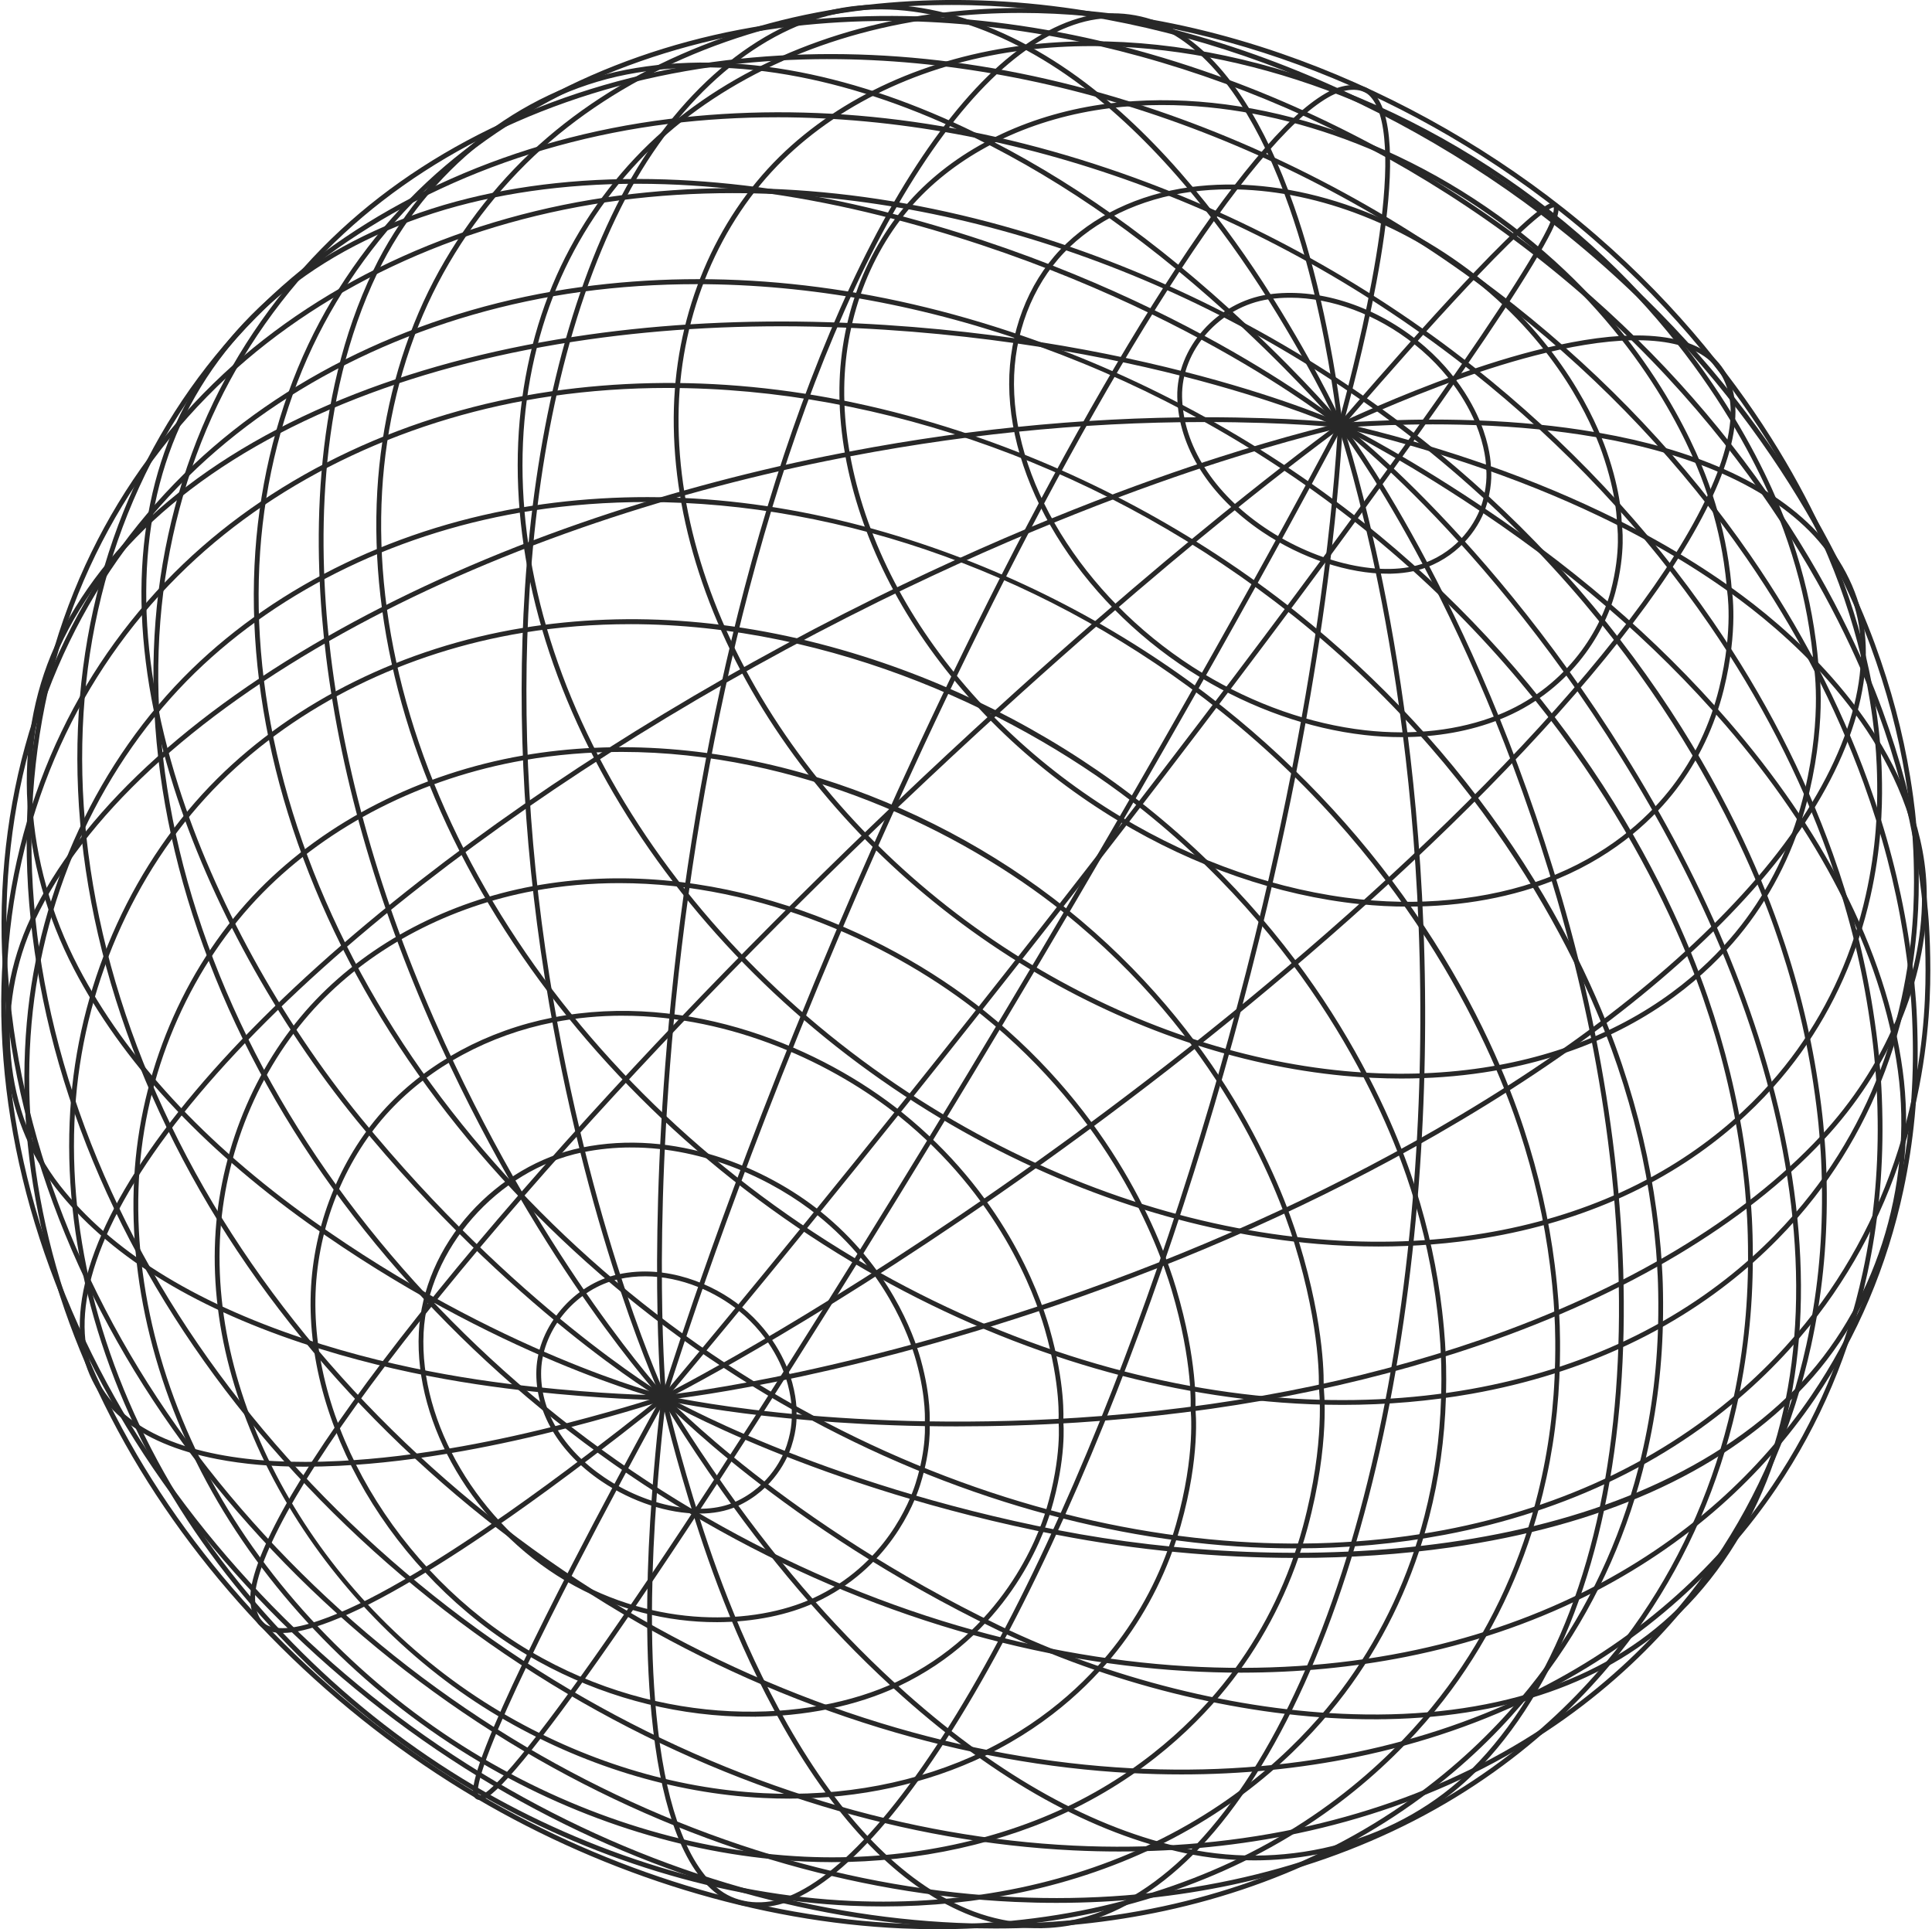
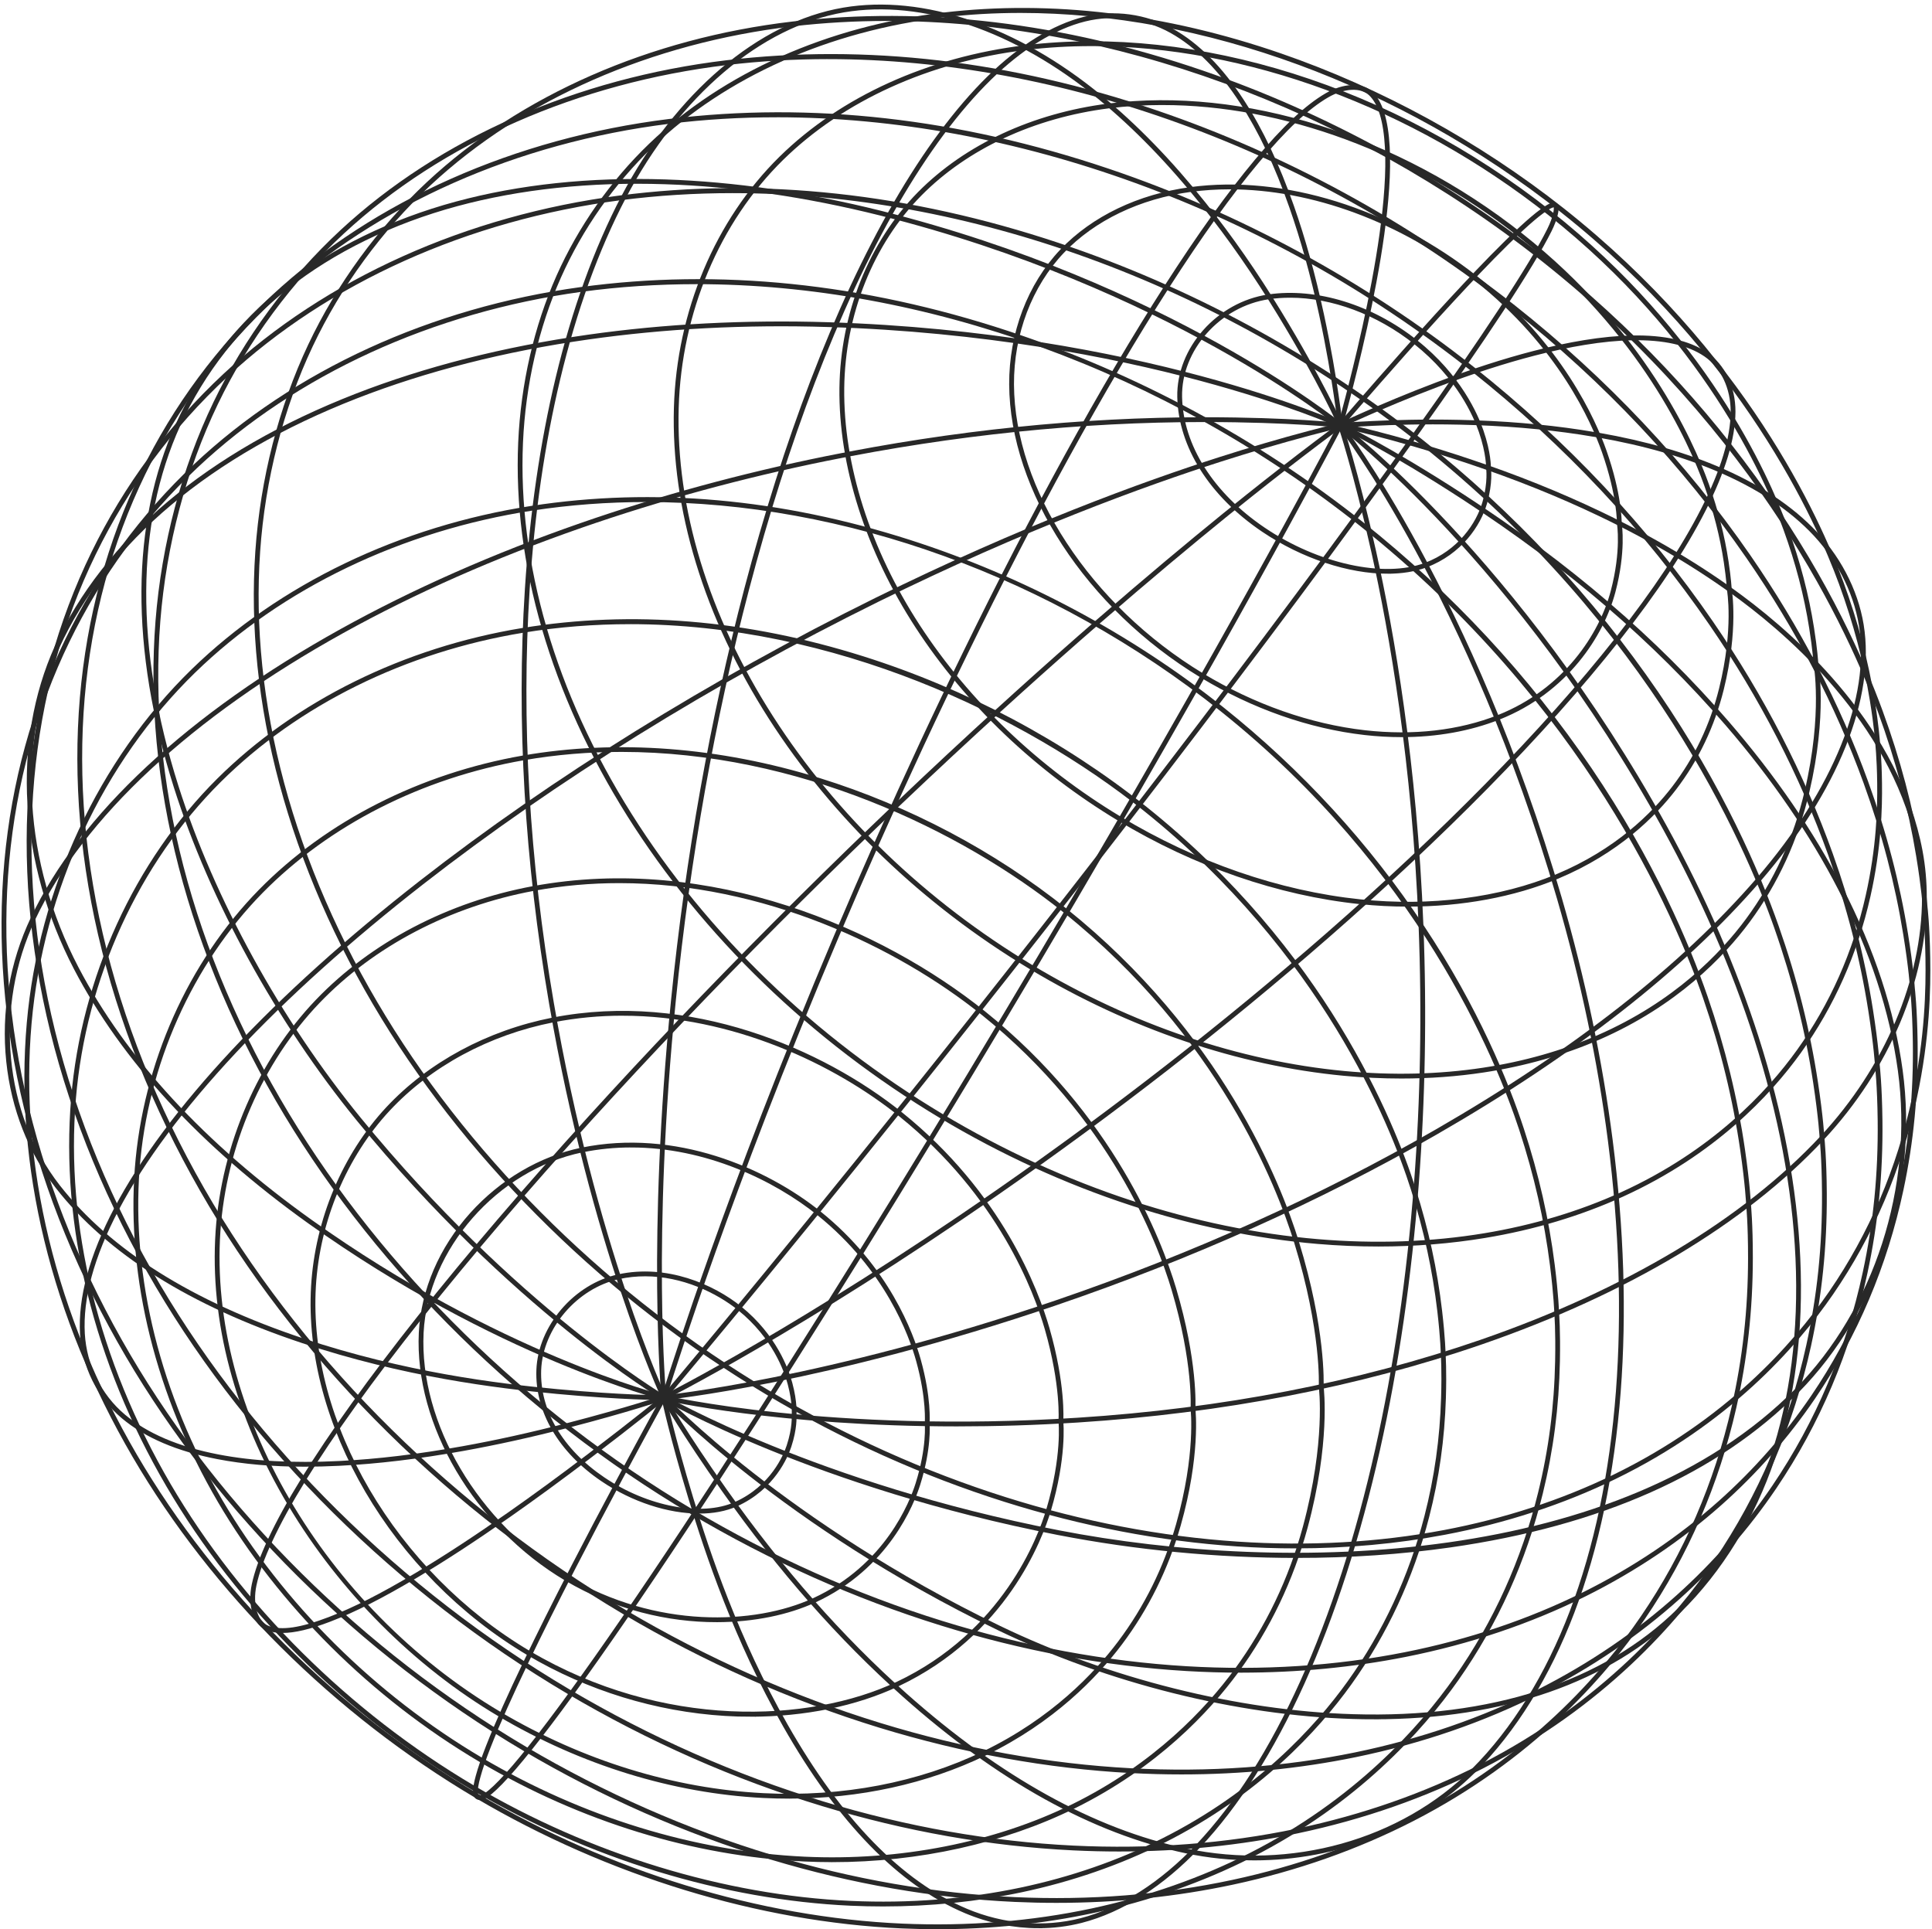
<svg xmlns="http://www.w3.org/2000/svg" width="667" height="666" viewBox="0 0 667 666" fill="none">
  <path d="M330.56 491.921C268.706 491.921 229.575 482.939 229.107 482.828L229.257 482.189C229.825 482.321 286.753 495.388 371.983 489.936C421.999 486.719 468.895 477.651 511.364 462.978C561.409 445.669 602.014 421.36 628.789 392.677C651.305 368.525 664.054 338.028 664.05 309.898C664.05 304.497 663.579 299.181 662.615 294.011C654.768 252.122 620.646 221.329 601.007 206.702C586.824 196.145 570.462 186.409 552.376 177.762C538.046 170.914 523.174 164.945 506.912 159.518C479.794 150.471 462.869 147.172 462.701 147.14L462.822 146.494C462.99 146.526 479.955 149.829 507.119 158.893C523.409 164.327 538.303 170.307 552.655 177.166C570.78 185.831 587.177 195.591 601.396 206.173C621.114 220.858 655.372 251.779 663.258 293.89C664.225 299.088 664.7 304.44 664.7 309.873C664.707 338.174 651.894 368.846 629.264 393.123C602.418 421.885 561.719 446.251 511.575 463.595C469.049 478.287 422.096 487.369 372.019 490.586C357.314 491.528 343.434 491.918 330.553 491.918L330.56 491.921Z" fill="black" stroke="#282828" />
  <path d="M479.028 197.565C465.74 197.565 449.693 192.388 436.016 183.148C417.93 170.931 407.335 154.133 406.942 137.068C406.596 120.355 420.511 104.689 437.965 102.14C454.437 99.745 473.498 105.625 488.938 117.853C503.982 129.784 509.837 143.423 511.654 148.731C514.271 156.382 514.221 161.059 514.207 161.534C514.278 162.002 514.906 166.554 512.925 173.576C510.776 181.174 504.239 190.895 492.333 195.394C488.445 196.858 483.922 197.561 479.024 197.561L479.028 197.565ZM445.387 102.276C442.903 102.276 440.454 102.447 438.062 102.794C420.926 105.296 407.26 120.666 407.599 137.057C407.984 153.908 418.477 170.51 436.384 182.605C454.937 195.14 477.853 200.149 492.105 194.783C503.782 190.371 510.19 180.845 512.297 173.401C514.3 166.293 513.564 161.659 513.557 161.613L513.55 161.581V161.545C513.553 161.498 513.696 156.721 511.033 148.946C509.234 143.69 503.436 130.195 488.531 118.37C475.479 108.031 459.828 102.272 445.387 102.272V102.276Z" fill="black" stroke="#282828" />
  <path d="M483.84 253.974C479.655 253.974 475.389 253.731 471.08 253.238C452.066 251.068 432.574 244.22 414.713 233.438C375.55 209.764 349.103 169.285 348.907 132.712C348.828 115.115 355.233 98.26 366.471 86.46C377.306 75.103 393.111 67.517 410.972 65.096C443.023 60.78 479.984 72.301 509.836 95.914C538.961 118.985 550.52 145.393 554.133 155.679C559.374 170.606 559.378 180.014 559.37 180.642C559.474 181.263 560.87 190.403 557.214 204.277C553.237 219.336 540.739 238.704 517.58 247.911C507.462 251.924 495.978 253.974 483.836 253.974H483.84ZM424.549 64.861C419.979 64.861 415.474 65.153 411.057 65.749C393.347 68.152 377.681 75.668 366.946 86.917C355.822 98.592 349.485 115.282 349.564 132.712C349.76 169.064 376.078 209.318 415.052 232.881C432.835 243.617 452.234 250.432 471.155 252.592C487.87 254.488 503.835 252.663 517.341 247.305C540.271 238.186 552.648 219.014 556.582 204.112C560.309 189.96 558.739 180.82 558.724 180.728L558.717 180.695V180.663C558.721 180.57 558.874 171.159 553.516 155.9C549.917 145.672 538.422 119.399 509.429 96.435C483.829 76.185 452.987 64.864 424.552 64.864L424.549 64.861Z" fill="black" stroke="#282828" />
  <path d="M486.067 312.486C480.587 312.486 475.053 312.2 469.506 311.626C441.406 308.691 412.592 298.737 386.181 282.839C357.789 265.734 333.72 242.782 316.573 216.462C299.315 189.946 289.987 160.646 290.305 133.955C290.63 108.246 300.465 83.722 317.294 66.664C333.391 50.373 356.607 39.57 382.665 36.249C429.05 30.384 482.365 47.124 525.287 81.045C567.21 114.219 584.11 152.295 589.43 167.126C592.682 176.205 594.92 184.98 596.273 193.956C597.148 199.746 597.323 203.045 597.337 203.352C597.452 204.006 599.708 217.351 594.624 237.912C591.475 250.615 585.963 262.171 578.241 272.264C571.205 281.454 558.456 294.224 537.707 302.886C522.567 309.194 504.667 312.482 486.067 312.482V312.486ZM401.347 35.753C395.053 35.753 388.841 36.132 382.743 36.906C356.832 40.209 333.752 50.944 317.758 67.132C301.05 84.065 291.283 108.428 290.962 133.966C290.647 160.528 299.937 189.696 317.123 216.105C334.216 242.339 358.214 265.224 386.52 282.279C412.849 298.127 441.567 308.048 469.573 310.972C493.842 313.496 517.951 310.412 537.45 302.286C558.067 293.678 570.726 280.993 577.717 271.868C585.385 261.846 590.858 250.372 593.985 237.758C599.137 216.926 596.713 203.588 596.688 203.456L596.68 203.409C596.68 203.377 596.531 200.078 595.624 194.059C594.278 185.126 592.05 176.394 588.812 167.354C583.511 152.577 566.667 114.633 524.88 81.569C487.734 52.215 442.791 35.76 401.35 35.76L401.347 35.753Z" fill="black" stroke="#282828" />
  <path d="M483.802 371.83C477.304 371.83 470.71 371.519 464.049 370.891C427.556 367.446 390.139 354.743 355.845 334.164C318.952 312.004 287.825 282.143 265.83 247.808C254.728 230.461 246.285 212.431 240.737 194.22C235.214 176.076 232.665 158.082 233.158 140.738C234.118 107.66 247.359 76.204 269.486 54.436C290.506 33.789 320.505 20.18 353.967 16.11C413.079 8.955 480.821 30.326 535.167 73.251C588.293 115.265 609.97 163.648 616.828 182.502C621.033 194.077 623.957 205.287 625.771 216.776C626.949 224.242 627.202 228.472 627.224 228.822C627.363 229.565 630.412 246.684 624.171 273.314C620.312 289.762 613.418 304.785 603.683 317.966C594.772 330.016 578.579 346.817 552.032 358.424C539.765 363.779 526.356 367.588 512.18 369.741C502.998 371.134 493.505 371.83 483.798 371.83H483.802ZM376.915 15.414C369.179 15.414 361.546 15.86 354.046 16.767C320.73 20.819 290.86 34.364 269.947 54.907C247.941 76.557 234.768 107.85 233.814 140.76C233.322 158.032 235.86 175.955 241.365 194.031C246.895 212.185 255.313 230.161 266.384 247.455C288.322 281.704 319.377 311.494 356.18 333.604C390.388 354.132 427.709 366.799 464.106 370.238C480.66 371.794 496.8 371.409 512.08 369.091C526.199 366.946 539.551 363.154 551.764 357.82C578.182 346.271 594.29 329.559 603.151 317.574C612.833 304.467 619.687 289.523 623.529 273.164C629.841 246.22 626.603 229.097 626.57 228.926L626.563 228.879C626.563 228.836 626.335 224.602 625.117 216.88C623.311 205.434 620.394 194.259 616.207 182.727C609.37 163.927 587.75 115.676 534.757 73.769C487.447 36.403 429.959 15.41 376.912 15.41L376.915 15.414Z" fill="black" stroke="#282828" />
  <path d="M475.902 429.825C468.98 429.825 461.972 429.529 454.903 428.933C433.64 427.137 411.97 422.664 390.49 415.637C367.906 408.247 345.807 398.129 324.805 385.562C280.433 358.989 243.176 323.027 217.058 281.559C203.906 260.659 193.996 238.938 187.595 216.999C181.243 195.196 178.487 173.585 179.401 152.775C180.294 132.614 184.853 112.771 192.585 95.387C200.115 78.472 211.16 62.749 224.526 49.917C249.938 25.547 285.884 9.539 325.751 4.833C363.125 0.445 402.246 5.179 442.016 18.892C476.727 30.86 510.457 49.336 539.563 72.317C602.074 121.743 627.807 178.887 635.968 201.162C640.991 214.885 644.511 228.188 646.724 241.833C648.188 250.862 648.509 255.921 648.524 256.182C648.556 256.45 649.134 261.451 649.238 270.405C649.338 279.06 649.038 292.512 645.261 309.335C640.82 329.092 632.773 347.197 621.345 363.145C610.842 377.783 591.703 398.251 560.158 412.628C545.539 419.283 529.535 424.081 512.595 426.883C500.753 428.84 488.469 429.822 475.906 429.822L475.902 429.825ZM352.322 3.965C343.365 3.965 334.519 4.465 325.822 5.486C286.099 10.174 250.284 26.122 224.976 50.392C211.671 63.166 200.679 78.818 193.182 95.655C185.481 112.963 180.944 132.724 180.055 152.803C179.144 173.543 181.893 195.082 188.223 216.813C194.602 238.695 204.488 260.363 217.611 281.209C243.676 322.591 280.854 358.479 325.14 384.998C346.1 397.54 368.156 407.64 390.693 415.016C412.124 422.024 433.744 426.487 454.957 428.279C474.817 429.954 494.174 429.268 512.484 426.241C529.367 423.449 545.314 418.668 559.884 412.035C591.296 397.715 610.353 377.34 620.806 362.766C632.184 346.89 640.195 328.864 644.614 309.196C648.374 292.441 648.677 279.042 648.577 270.42C648.47 261.301 647.874 256.307 647.867 256.257V256.235C647.863 256.185 647.563 251.137 646.071 241.944C643.865 228.341 640.359 215.075 635.347 201.39C627.203 179.169 601.528 122.157 539.149 72.835C483.332 28.753 415.255 3.965 352.322 3.965Z" fill="black" stroke="#282828" />
-   <path d="M463.486 484.495C456.535 484.495 449.506 484.23 442.419 483.698C418.197 481.878 393.51 476.969 369.038 469.114C343.284 460.842 318.097 449.41 294.185 435.144C243.641 404.965 201.382 363.929 171.972 316.474C157.196 292.607 146.15 267.795 139.146 242.728C132.21 217.865 129.386 193.238 130.749 169.536C132.077 146.629 137.579 124.091 146.661 104.362C155.486 85.215 168.274 67.435 183.643 52.94C212.771 25.51 253.651 7.506 298.755 2.243C340.845 -2.63 384.806 2.679 429.414 18.027C468.349 31.423 506.137 52.098 538.699 77.817C566.317 99.66 590.308 125.008 610 153.156C629.749 181.385 640.898 206.394 646.778 222.407C652.451 237.873 656.439 252.889 658.973 268.305C660.651 278.53 661.03 284.253 661.048 284.535C661.08 284.814 661.751 290.476 661.908 300.647C662.058 310.466 661.772 325.732 657.61 344.875C652.701 367.403 643.719 388.11 630.913 406.414C619.111 423.266 597.565 446.89 561.933 463.727C545.372 471.546 527.232 477.244 508.019 480.664C493.674 483.213 478.762 484.495 463.486 484.495ZM328.504 1.215C318.479 1.215 308.579 1.769 298.833 2.897C253.869 8.141 213.121 26.085 184.103 53.419C168.792 67.856 156.054 85.568 147.268 104.64C138.221 124.298 132.738 146.751 131.417 169.578C130.053 193.21 132.87 217.765 139.789 242.557C146.775 267.562 157.792 292.318 172.54 316.131C201.893 363.497 244.076 404.458 294.531 434.583C318.404 448.825 343.544 460.235 369.248 468.493C393.671 476.333 418.308 481.228 442.477 483.049C465.078 484.741 487.091 483.723 507.908 480.021C527.065 476.608 545.15 470.928 561.658 463.138C597.159 446.365 618.625 422.83 630.381 406.043C643.133 387.81 652.083 367.185 656.974 344.743C661.126 325.664 661.408 310.451 661.258 300.665C661.101 290.326 660.409 284.671 660.401 284.614V284.592C660.398 284.535 660.041 278.819 658.331 268.419C655.803 253.043 651.826 238.069 646.168 222.639C636.993 197.647 608.115 133.555 538.296 78.339C475.806 28.977 399.347 1.215 328.504 1.215Z" fill="black" stroke="#282828" />
  <path d="M447.384 534.035C440.683 534.035 433.922 533.81 427.11 533.356C400.631 531.589 373.642 526.416 346.899 517.979C318.731 509.086 291.21 496.701 265.092 481.164C210.667 448.757 163.439 402.641 132.105 351.312C116.154 325.164 104.327 297.97 96.944 270.479C89.643 243.26 86.851 216.298 88.651 190.346C90.393 165.316 96.694 140.692 106.879 119.142C116.747 98.271 130.923 78.888 147.874 63.09C179.897 33.276 224.558 13.686 273.631 7.931C319.245 2.618 366.805 8.291 415.001 24.8C457.08 39.209 497.861 61.48 532.94 89.203C562.714 112.762 588.575 140.142 609.802 170.578C631.087 201.093 643.121 228.183 649.469 245.534C655.602 262.318 659.922 278.627 662.678 295.399C664.506 306.542 664.92 312.772 664.938 313.068C664.974 313.357 665.705 319.53 665.887 330.63C666.062 341.341 665.773 358.003 661.293 378.949C656.006 403.633 646.299 426.372 632.44 446.536C619.638 465.144 596.243 491.285 557.502 510.143C539.455 518.918 519.688 525.377 498.739 529.34C482.228 532.46 465.024 534.028 447.384 534.028V534.035ZM306.204 6.735C295.23 6.735 284.384 7.345 273.71 8.588C224.776 14.329 180.247 33.854 148.324 63.572C131.434 79.313 117.311 98.628 107.475 119.421C97.329 140.899 91.046 165.437 89.311 190.389C87.519 216.27 90.303 243.157 97.586 270.304C104.951 297.731 116.757 324.868 132.673 350.962C163.949 402.202 211.099 448.239 265.435 480.589C291.51 496.101 318.985 508.469 347.102 517.344C373.795 525.766 400.731 530.929 427.16 532.692C451.847 534.335 475.891 532.989 498.621 528.694C519.513 524.741 539.227 518.301 557.22 509.554C595.833 490.757 619.145 464.705 631.904 446.165C645.713 426.072 655.388 403.412 660.657 378.81C665.123 357.931 665.409 341.319 665.238 330.641C665.052 319.366 664.299 313.204 664.292 313.143V313.122C664.288 313.061 663.895 306.835 662.035 295.506C659.286 278.777 654.977 262.504 648.862 245.759C638.955 218.679 607.785 149.261 532.54 89.713C465.313 36.596 382.849 6.735 306.204 6.735Z" fill="black" stroke="#282828" />
  <path d="M428.529 576.941C422.26 576.941 415.941 576.752 409.583 576.377C381.601 574.714 353.098 569.426 324.863 560.654C295.107 551.407 266.054 538.43 238.511 522.082C181.098 487.983 131.439 439.25 98.681 384.865C82.023 357.185 69.742 328.381 62.188 299.255C58.461 284.871 55.894 270.365 54.562 256.149C53.245 242.05 53.12 228.001 54.187 214.395C56.279 187.904 63.184 161.846 74.154 139.036C84.779 116.968 99.93 96.465 117.966 79.745C151.985 48.245 199.195 27.488 250.899 21.291C298.809 15.582 348.718 21.408 399.234 38.592C443.366 53.604 486.067 76.864 522.721 105.854C554.433 130.963 581.74 159.943 603.881 191.978C621.082 216.887 634.73 243.096 644.444 269.883C650.849 287.556 655.35 304.739 658.214 322.415C660.116 334.179 660.538 340.755 660.559 341.059C660.595 341.355 661.355 347.871 661.53 359.602C661.794 377.346 660.195 394.065 656.646 410.717C651.059 436.886 640.828 461.039 626.237 482.503C617.108 495.923 606.266 508.258 594.007 519.161C580.173 531.464 564.436 542.043 547.236 550.611C528.197 560.086 507.334 567.116 485.221 571.508C467.014 575.117 448.014 576.934 428.529 576.934V576.941ZM285.975 19.905C274.161 19.905 262.477 20.58 250.981 21.948C199.416 28.128 152.338 48.828 118.419 80.234C100.441 96.897 85.343 117.332 74.754 139.325C63.816 162.06 56.933 188.04 54.848 214.449C53.78 228.016 53.905 242.025 55.223 256.088C56.551 270.272 59.11 284.742 62.83 299.091C70.37 328.156 82.623 356.903 99.248 384.526C131.95 438.818 181.53 487.469 238.85 521.514C266.35 537.833 295.357 550.79 325.063 560.026C353.248 568.776 381.698 574.057 409.626 575.717C435.691 577.263 461.088 575.628 485.096 570.868C507.148 566.491 527.958 559.479 546.947 550.029C564.097 541.489 579.784 530.939 593.575 518.679C605.795 507.808 616.602 495.516 625.698 482.142C640.242 460.746 650.438 436.672 656.011 410.588C659.552 393.983 661.145 377.31 660.88 359.62C660.702 347.713 659.92 341.201 659.913 341.137V341.116C659.906 341.051 659.506 334.479 657.571 322.529C654.719 304.896 650.224 287.748 643.834 270.115C634.141 243.382 620.518 217.223 603.35 192.36C581.247 160.375 553.983 131.445 522.321 106.379C452.309 50.998 366.247 19.909 285.975 19.909V19.905Z" fill="black" stroke="#282828" />
  <path d="M407.885 612.069C402.126 612.069 396.325 611.912 390.492 611.605C361.803 610.073 332.586 604.8 303.661 595.939C273.177 586.588 243.432 573.389 215.253 556.702C156.512 521.886 105.836 471.946 72.56 416.08C55.645 387.654 43.239 358.053 35.685 328.103C31.958 313.315 29.427 298.399 28.163 283.772C26.91 269.27 26.881 254.817 28.077 240.815C30.444 213.178 37.516 187.08 49.097 163.242C60.307 140.196 75.558 119.639 94.43 102.142C129.498 69.664 177.982 48.157 230.962 41.58C279.953 35.543 330.951 41.298 382.545 58.692C427.655 73.901 471.224 97.558 508.531 127.104C540.829 152.71 568.611 182.303 591.105 215.063C608.588 240.54 622.432 267.374 632.257 294.825C638.737 312.944 643.278 330.566 646.134 348.706C648.037 360.792 648.443 367.543 648.461 367.85C648.497 368.153 649.25 374.847 649.39 386.9C649.597 405.137 647.901 422.338 644.209 439.479C638.401 466.426 627.848 491.339 612.84 513.521C603.447 527.391 592.301 540.158 579.71 551.465C565.494 564.225 549.336 575.224 531.686 584.161C512.14 594.05 490.731 601.43 468.054 606.1C448.736 610.07 428.559 612.069 407.87 612.069H407.885ZM268.172 39.988C255.641 39.988 243.242 40.727 231.051 42.23C178.207 48.789 129.848 70.235 94.883 102.624C76.073 120.064 60.868 140.557 49.694 163.528C38.148 187.291 31.098 213.314 28.738 240.869C27.545 254.832 27.574 269.248 28.823 283.711C30.087 298.302 32.611 313.183 36.328 327.939C43.864 357.828 56.245 387.368 73.127 415.74C106.346 471.514 156.941 521.375 215.593 556.135C243.724 572.793 273.423 585.974 303.858 595.307C332.732 604.154 361.892 609.416 390.531 610.944C417.252 612.369 443.296 610.519 467.936 605.453C490.559 600.794 511.912 593.433 531.404 583.572C549.004 574.66 565.112 563.696 579.285 550.972C591.837 539.698 602.947 526.973 612.308 513.146C627.27 491.036 637.791 466.202 643.581 439.336C647.262 422.242 648.95 405.09 648.747 386.904C648.608 374.665 647.833 367.978 647.822 367.91V367.889C647.819 367.821 647.43 361.074 645.498 348.803C642.646 330.705 638.115 313.119 631.65 295.039C621.843 267.642 608.024 240.858 590.577 215.431C568.118 182.725 540.383 153.178 508.135 127.615C437.216 71.449 349.911 39.985 268.172 39.985V39.988Z" fill="black" stroke="#282828" />
  <path d="M386.349 638.677C381.101 638.677 375.821 638.548 370.512 638.291C341.891 636.892 312.767 631.754 283.946 623.018C253.576 613.803 223.963 600.729 195.931 584.156C137.497 549.582 87.177 499.825 54.244 444.044C37.5 415.661 25.262 386.078 17.865 356.114C10.561 326.481 8.141 297.073 10.679 268.712C13.167 241.011 20.343 214.823 32.01 190.878C43.302 167.722 58.617 147.039 77.531 129.406C112.689 96.664 161.195 74.843 214.117 67.97C262.994 61.665 313.87 67.167 365.336 84.332C410.382 99.359 453.794 122.848 490.879 152.259C522.431 177.315 549.749 206.576 572.083 239.225C594.449 271.925 606.987 301.075 613.566 319.769C619.939 337.888 624.376 355.532 627.136 373.704C628.971 385.8 629.342 392.562 629.357 392.876C629.389 393.169 630.106 399.881 630.178 411.962C630.281 430.238 628.496 447.478 624.719 464.673C618.771 491.699 608.093 516.708 592.989 539C579.005 559.615 553.533 588.69 511.592 610.14C492.025 620.137 470.615 627.63 447.96 632.411C428.189 636.581 407.53 638.677 386.349 638.677ZM252.976 66.171C239.881 66.171 226.937 66.978 214.202 68.624C161.416 75.482 113.039 97.235 77.981 129.888C59.128 147.468 43.859 168.086 32.602 191.167C20.971 215.041 13.817 241.153 11.336 268.772C8.805 297.063 11.218 326.395 18.508 355.96C25.887 385.86 38.104 415.382 54.815 443.712C87.695 499.396 137.929 549.075 196.27 583.596C224.259 600.14 253.822 613.193 284.143 622.393C312.91 631.111 341.98 636.242 370.551 637.638C397.216 638.937 423.216 636.963 447.828 631.772C470.426 627.002 491.779 619.53 511.296 609.558C553.115 588.173 578.509 559.186 592.446 538.636C607.504 516.412 618.147 491.481 624.08 464.537C627.846 447.393 629.628 430.199 629.524 411.969C629.453 399.709 628.714 393.008 628.707 392.944V392.922C628.703 392.854 628.353 386.096 626.49 373.804C623.737 355.674 619.307 338.073 612.952 319.99C602.678 290.8 570.176 216.073 490.476 152.78C420.425 97.225 334.109 66.174 252.983 66.174L252.976 66.171Z" fill="black" stroke="#282828" />
  <path d="M364.698 656.411C359.917 656.411 355.119 656.3 350.289 656.082C322.479 654.808 294.204 649.899 266.251 641.491C236.802 632.626 208.099 620.002 180.949 603.972C124.36 570.533 75.687 522.275 43.892 468.086C27.72 440.496 15.91 411.71 8.802 382.527C1.78 353.64 -0.501 324.947 2.023 297.245C4.5 270.166 11.533 244.532 22.922 221.054C33.957 198.333 48.901 178.005 67.344 160.636C101.659 128.343 148.965 106.669 200.552 99.6C248.176 93.112 297.774 98.211 347.954 114.748C391.93 129.239 434.224 152.031 470.256 180.657C500.937 205.063 527.455 233.61 549.068 265.51C570.709 297.445 582.762 325.936 589.063 344.211C595.164 361.923 599.377 379.171 601.944 396.943C603.654 408.771 603.968 415.38 603.978 415.69C604.007 415.979 604.66 422.541 604.646 434.355C604.617 452.224 602.754 469.086 598.945 485.905C592.947 512.328 582.362 536.784 567.475 558.598C553.709 578.752 528.69 607.192 487.696 628.231C468.589 638.028 447.704 645.393 425.627 650.12C406.067 654.304 385.625 656.411 364.687 656.411H364.698ZM240.44 97.6C226.998 97.6 213.707 98.475 200.645 100.253C149.19 107.3 102.012 128.914 67.797 161.114C49.415 178.429 34.517 198.694 23.518 221.343C12.162 244.746 5.154 270.305 2.683 297.306C0.163 324.936 2.441 353.555 9.448 382.373C16.542 411.495 28.323 440.221 44.463 467.758C76.204 521.85 124.796 570.026 181.288 603.411C208.392 619.413 237.044 632.016 266.444 640.866C294.347 649.26 322.568 654.158 350.325 655.429C376.24 656.607 401.533 654.608 425.502 649.481C447.522 644.765 468.353 637.421 487.407 627.649C528.276 606.674 553.216 578.323 566.943 558.23C581.784 536.484 592.337 512.103 598.313 485.762C602.111 468.993 603.971 452.181 603.996 434.359C604.011 422.374 603.339 415.819 603.332 415.755V415.733C603.329 415.669 603.036 409.06 601.301 397.04C598.738 379.31 594.536 362.098 588.449 344.426C578.606 315.875 547.34 242.811 469.853 181.171C402.29 127.501 319.023 97.6 240.44 97.6Z" fill="black" stroke="#282828" />
-   <path d="M343.601 665.258C339.228 665.258 334.833 665.161 330.421 664.969C304.11 663.805 277.384 659.21 250.981 651.305C223.177 642.976 196.099 631.095 170.502 615.993C117.162 584.496 71.291 538.944 41.345 487.73C26.098 461.625 14.966 434.355 8.266 406.686C1.632 379.267 -0.524 351.998 1.864 325.625C4.21 299.816 10.864 275.346 21.642 252.9C32.099 231.147 46.268 211.64 63.758 194.924C96.363 163.792 141.335 142.724 190.39 135.605C235.704 129.061 282.925 133.627 330.735 149.175C372.693 162.817 412.956 184.42 447.171 211.65C476.324 234.882 501.464 262.108 521.895 292.569C542.337 323.051 553.633 350.252 559.509 367.707C565.193 384.612 569.077 401.078 571.383 418.047C572.914 429.332 573.161 435.637 573.172 435.937C573.197 436.226 573.768 442.488 573.654 453.745C573.482 470.779 571.565 486.859 567.792 502.903C561.862 528.073 551.58 551.369 537.229 572.147C523.977 591.308 499.975 618.36 460.869 638.385C442.669 647.696 422.809 654.704 401.839 659.213C383.129 663.23 363.593 665.254 343.601 665.254V665.258ZM230.507 133.427C216.99 133.427 203.614 134.359 190.483 136.255C141.563 143.356 96.716 164.359 64.211 195.399C46.779 212.061 32.656 231.504 22.235 253.186C11.489 275.564 4.856 299.955 2.518 325.686C0.14 351.984 2.286 379.185 8.901 406.529C15.588 434.138 26.694 461.346 41.909 487.398C71.801 538.519 117.587 583.989 170.834 615.429C196.384 630.502 223.413 642.362 251.166 650.677C277.52 658.567 304.192 663.155 330.449 664.312C354.986 665.397 378.955 663.462 401.703 658.574C422.62 654.076 442.427 647.085 460.573 637.803C499.558 617.838 523.484 590.876 536.693 571.776C550.998 551.065 561.248 527.845 567.16 502.757C570.922 486.762 572.832 470.729 573.004 453.745C573.118 442.317 572.529 436.062 572.522 435.998V435.976C572.518 435.912 572.293 429.611 570.737 418.14C568.438 401.213 564.561 384.787 558.888 367.925C549.702 340.641 520.392 270.844 446.768 212.172C383.154 161.546 304.777 133.434 230.514 133.434L230.507 133.427Z" fill="black" stroke="#282828" />
  <path d="M323.539 665.5C319.516 665.5 315.478 665.41 311.419 665.236C262.135 663.061 209.998 647.12 164.602 620.358C115.721 591.507 73.673 549.718 46.205 502.692C32.197 478.686 21.954 453.584 15.764 428.078C9.631 402.773 7.606 377.567 9.745 353.154C13.822 306.945 34.524 262.557 66.547 231.378C96.653 202.103 138.255 182.124 183.683 175.116C225.702 168.668 269.539 172.616 313.971 186.854C353.02 199.368 390.413 219.34 422.107 244.613C449.129 266.188 472.37 291.515 491.187 319.891C510.008 348.27 520.308 373.601 525.634 389.856C530.782 405.582 534.256 420.902 536.252 436.69C537.576 447.189 537.747 453.048 537.755 453.323C537.78 453.616 538.247 459.435 538.04 469.871C537.726 485.683 535.798 500.61 532.142 515.502C526.405 538.826 516.652 560.404 503.147 579.637C490.709 597.338 468.253 622.311 431.914 640.783C415.035 649.355 396.649 655.803 377.261 659.952C359.985 663.643 341.957 665.507 323.532 665.507L323.539 665.5ZM223.079 172.816C209.805 172.816 196.671 173.788 183.787 175.762C138.494 182.749 97.021 202.667 67.011 231.846C35.099 262.917 14.468 307.152 10.405 353.208C8.27 377.549 10.291 402.683 16.406 427.921C22.583 453.362 32.8 478.407 46.773 502.356C74.187 549.29 116.153 590.993 164.937 619.787C210.241 646.496 262.27 662.404 311.447 664.571C334.042 665.56 356.137 663.786 377.129 659.298C396.46 655.16 414.796 648.73 431.621 640.187C467.839 621.779 490.216 596.888 502.615 579.251C516.074 560.083 525.795 538.579 531.511 515.337C535.156 500.492 537.08 485.612 537.39 469.849C537.601 459.235 537.112 453.419 537.105 453.362V453.341C537.105 453.284 536.951 447.432 535.605 436.764C533.613 421.02 530.147 405.74 525.017 390.056C516.684 364.629 489.934 299.605 421.7 245.12C363.316 198.565 291.444 172.813 223.082 172.813L223.079 172.816Z" fill="black" stroke="#282828" />
  <path d="M304.865 657.645C301.163 657.645 297.446 657.563 293.716 657.396C249.815 655.407 203.437 641.219 163.117 617.445C119.72 591.829 82.349 554.692 57.891 512.878C45.392 491.492 36.231 469.103 30.655 446.336C25.122 423.705 23.233 401.123 25.05 379.217C28.52 337.617 46.867 297.499 75.377 269.144C102.305 242.403 139.616 223.988 180.439 217.287C218.274 211.111 257.805 214.399 297.928 227.059C333.25 238.205 366.997 256.145 395.526 278.941C457.123 328.224 480.853 387.221 488.2 410.299C492.716 424.512 495.718 438.35 497.375 452.602C498.474 462.056 498.571 467.336 498.578 467.611C498.596 467.875 498.963 473.127 498.678 482.535C498.242 496.78 496.354 510.218 492.905 523.617C487.507 544.567 478.507 563.931 466.158 581.175C454.813 596.999 434.41 619.316 401.645 635.767C386.461 643.383 369.95 649.106 352.567 652.776C337.206 656.014 321.205 657.645 304.865 657.645ZM217.464 214.977C205.272 214.977 192.937 215.912 180.542 217.937C139.855 224.613 102.669 242.964 75.837 269.612C47.434 297.856 29.163 337.827 25.703 379.27C23.893 401.106 25.775 423.616 31.294 446.179C36.852 468.886 45.995 491.214 58.458 512.546C82.863 554.263 120.148 591.318 163.453 616.877C203.68 640.598 249.954 654.754 293.748 656.735C313.904 657.638 333.643 656.092 352.432 652.129C369.757 648.47 386.215 642.765 401.348 635.175C433.996 618.787 454.32 596.552 465.623 580.79C477.925 563.614 486.89 544.32 492.27 523.449C495.704 510.096 497.589 496.705 498.021 482.51C498.314 472.945 497.928 467.7 497.924 467.647V467.625C497.924 467.575 497.842 462.299 496.725 452.677C495.072 438.464 492.08 424.665 487.575 410.495C480.249 387.475 456.576 328.62 395.119 279.451C353.749 246.398 288.129 214.973 217.467 214.973L217.464 214.977Z" fill="black" stroke="#282828" />
  <path d="M287.301 642.351C284.092 642.351 280.879 642.276 277.666 642.126C239.47 640.305 200.789 628.434 165.806 607.795C128.707 585.884 96.705 554.113 75.699 518.336C54.343 481.917 44.169 441.07 47.05 403.319C49.827 367.235 65.421 332.286 89.833 307.431C113.009 283.864 145.25 267.487 180.611 261.318C213.016 255.691 248.37 258.376 282.853 269.09C313.691 278.669 343.101 294.228 367.895 314.078C421.474 357.039 441.723 408.585 447.942 428.753C457.213 458.875 456.496 477.772 456.456 478.664C456.57 479.553 458.798 498.229 450.951 527.28C446.05 545.406 438.035 562.136 427.132 577.009C417.154 590.615 399.275 609.787 370.79 623.853C346.367 635.896 317.043 642.358 287.305 642.358L287.301 642.351ZM214.598 259.076C203.424 259.076 192.096 259.986 180.722 261.961C145.497 268.109 113.381 284.417 90.3 307.888C65.996 332.636 50.47 367.435 47.703 403.365C44.833 440.985 54.975 481.695 76.263 518.001C97.212 553.685 129.132 585.37 166.138 607.227C201.032 627.813 239.61 639.652 277.695 641.465C310.578 643.022 343.533 636.549 370.497 623.254C398.865 609.248 416.665 590.161 426.6 576.613C437.453 561.803 445.432 545.145 450.312 527.098C458.277 497.615 455.821 478.9 455.796 478.714V478.682V478.65C455.807 478.461 456.728 459.525 447.31 428.935C441.109 408.824 420.917 357.424 367.481 314.582C331.823 286.035 275.453 259.076 214.598 259.076Z" fill="black" stroke="#282828" />
  <path d="M272.389 620.426C269.447 620.426 266.495 620.351 263.525 620.201C232.348 618.609 200.814 608.876 172.329 592.057C143.386 574.941 117.707 549.208 100.018 519.593C81.507 488.603 72.832 455.904 74.938 425.025C76.998 395.225 89.576 366.231 109.443 345.478C128.417 325.685 154.939 311.807 184.12 306.399C245.189 295.135 304.502 321.247 339.638 349.437C384.099 385.157 400.557 428.11 405.569 444.915C413.005 469.889 412.238 485.53 412.191 486.34C412.284 487.143 413.926 502.624 407.136 526.53C402.891 541.449 396.09 555.205 386.919 567.412C378.551 578.537 363.628 594.192 340.034 605.599C319.846 615.353 296.622 620.419 272.393 620.419L272.389 620.426ZM213.802 304.374C204.055 304.374 194.174 305.213 184.238 307.045C155.189 312.429 128.792 326.238 109.914 345.931C90.15 366.578 77.641 395.421 75.592 425.068C71.393 486.765 111.306 555.198 172.661 591.489C201.057 608.255 232.487 617.955 263.557 619.54C290.857 620.926 317.2 615.895 339.741 605.01C363.214 593.656 378.065 578.083 386.387 567.019C395.512 554.877 402.277 541.196 406.501 526.351C413.398 502.056 411.552 486.547 411.534 486.394V486.361V486.329C411.545 486.172 412.502 470.499 404.941 445.104C399.946 428.356 383.542 385.553 339.227 349.951C309.921 326.438 263.746 304.374 213.802 304.374Z" fill="black" stroke="#282828" />
  <path d="M259.152 592.147C256.214 592.147 253.258 592.057 250.292 591.872C226.497 590.401 202.992 583.168 182.318 570.954C135.719 543.36 105.117 491.167 107.898 444.03C109.272 421.127 118.679 398.742 133.702 382.616C148.143 367.135 168.445 356.185 190.869 351.783C238.118 342.547 284.01 362.63 311.21 384.497C345.597 412.184 358.056 445.526 361.816 458.579C367.353 477.836 366.631 489.889 366.582 490.6C366.653 491.303 367.745 503.242 362.287 521.518C359.388 531.207 347.05 564.174 309.979 581.69C295.499 588.516 277.713 592.143 259.145 592.143L259.152 592.147ZM214.945 350.138C207.055 350.138 199.051 350.855 190.997 352.43C168.709 356.807 148.532 367.685 134.184 383.065C119.261 399.081 109.922 421.316 108.555 444.069C105.788 490.971 136.254 542.914 182.654 570.39C228.564 597.516 279.544 595.313 309.707 581.101C346.529 563.703 358.785 530.957 361.666 521.335C367.224 502.72 365.946 490.764 365.932 490.646V490.614V490.582C365.942 490.464 366.835 478.393 361.191 458.768C357.449 445.776 345.044 412.587 310.803 385.018C288.359 366.971 253.123 350.145 214.948 350.145L214.945 350.138Z" fill="black" stroke="#282828" />
  <path d="M247.365 559.512C230.95 559.512 212.6 555.414 195.375 545.217C164.219 526.741 143.542 491.725 145.091 460.061C145.827 445.419 152.096 430.857 162.741 419.046C173.08 407.583 186.568 399.646 200.73 396.708C233.024 390.035 264.437 403.691 283.062 418.697C306.585 437.676 314.914 460.557 317.406 469.511C321.036 482.599 320.469 490.8 320.422 491.379C320.472 491.957 321.086 500.079 317.223 512.389C315.171 518.926 306.499 541.154 281.205 552.786C272.155 556.938 260.367 559.509 247.365 559.509V559.512ZM217.93 395.626C212.311 395.626 206.603 396.165 200.859 397.35C171.413 403.466 147.205 431.024 145.745 460.093C144.209 491.521 164.751 526.295 195.707 544.649C226.37 562.797 260.606 561.512 280.927 552.186C305.974 540.665 314.56 518.658 316.592 512.189C320.536 499.619 319.769 491.489 319.758 491.411V491.379V491.346C319.765 491.264 320.479 483.071 316.766 469.686C314.292 460.793 306.017 438.065 282.644 419.207C267.45 406.969 243.695 395.63 217.927 395.63L217.93 395.626Z" fill="black" stroke="#282828" />
  <path d="M241.371 522.02C230.843 522.02 218.523 518.114 207.952 510.963C193.265 501.027 185.15 487.164 185.679 472.93C186.268 457.989 198.502 443.711 213.532 440.423C230.033 436.828 246.094 443.776 255.626 451.469C267.653 461.191 271.816 472.923 273.048 477.518C274.833 484.183 274.508 488.246 274.465 488.674C274.497 489.103 274.743 493.13 272.698 499.342C271.609 502.634 267.061 513.83 254.162 519.592C250.474 521.235 246.101 522.024 241.364 522.024L241.371 522.02ZM222.689 440.109C219.726 440.109 216.706 440.405 213.671 441.066C198.92 444.293 186.914 458.303 186.335 472.955C185.811 486.957 193.822 500.613 208.32 510.42C223.464 520.667 242.213 524.191 253.902 518.989C266.554 513.337 271.013 502.366 272.08 499.135C274.151 492.837 273.819 488.742 273.815 488.699V488.667V488.635C273.819 488.596 274.233 484.462 272.419 477.685C271.202 473.155 267.096 461.58 255.219 451.98C247.561 445.8 235.637 440.105 222.696 440.105L222.689 440.109Z" fill="black" stroke="#282828" />
  <path d="M229.213 482.834L229.148 482.18C229.698 482.127 285.066 476.557 364.549 449.417C411.548 433.354 455.684 413.522 495.726 390.469C543.278 363.079 580.66 333.825 606.835 303.528C633.446 272.689 646.355 240.707 642.257 215.776C640.272 203.77 634.1 192.07 624.875 182.834C616.085 174.041 604.208 166.647 589.581 160.856C576.719 155.772 562.356 152.07 545.677 149.542C532.593 147.56 518.934 146.436 503.915 146.1C490.895 145.815 480.557 146.193 473.909 146.504C466.762 146.836 462.824 147.146 462.785 147.15L462.735 146.496C462.774 146.493 466.719 146.182 473.881 145.85C480.535 145.54 490.885 145.161 503.933 145.447C518.977 145.782 532.668 146.911 545.777 148.896C562.506 151.43 576.915 155.143 589.824 160.249C604.536 166.072 616.485 173.516 625.339 182.373C634.66 191.706 640.897 203.53 642.907 215.673C647.037 240.796 634.071 272.978 607.335 303.963C581.113 334.321 543.675 363.618 496.058 391.048C455.977 414.122 411.805 433.972 364.763 450.045C285.201 477.211 229.762 482.787 229.213 482.841V482.834Z" fill="black" stroke="#282828" />
  <path d="M229.329 482.802L229.033 482.213C229.504 481.977 276.714 458.214 344.209 411.316C384.39 383.386 422.635 353.625 457.879 322.854C477.81 305.449 496.314 288.091 512.882 271.254C530.365 253.489 545.591 236.405 558.139 220.482C571.245 203.849 580.937 189.232 587.778 175.798C594.525 162.534 597.959 151.202 597.991 142.12C598.013 133.873 594.518 126.568 588.638 122.58C582.826 118.646 574.358 116.764 563.459 116.968C558.432 117.068 553.081 117.586 547.094 118.56C541.621 119.449 535.93 120.667 529.7 122.28C519.405 124.947 508.516 128.464 496.424 133.03C485.925 136.997 477.478 140.628 472.034 143.016C466.161 145.594 462.937 147.097 462.905 147.115L462.627 146.518C462.659 146.504 465.886 144.997 471.77 142.416C477.218 140.024 485.679 136.39 496.192 132.416C508.309 127.843 519.215 124.319 529.536 121.645C535.784 120.028 541.492 118.807 546.986 117.914C553.006 116.936 558.389 116.414 563.444 116.315C574.469 116.118 583.079 118.028 589.006 122.038C595.068 126.147 598.67 133.659 598.648 142.123C598.616 151.31 595.157 162.738 588.363 176.094C581.505 189.568 571.787 204.216 558.657 220.885C546.094 236.826 530.85 253.928 513.353 271.714C496.778 288.559 478.26 305.931 458.314 323.347C423.053 354.132 384.793 383.911 344.588 411.852C277.05 458.778 229.801 482.563 229.329 482.799V482.802Z" fill="black" stroke="#282828" />
  <path d="M229.433 482.72L228.934 482.295C229.262 481.906 262.467 442.712 313.2 379.327C343.506 341.462 373.366 303.353 401.951 266.059C418.07 245.027 433.446 224.688 447.651 205.598C462.606 185.505 476.161 166.933 487.949 150.392C500.262 133.116 510.13 118.803 518.12 106.636C522.122 100.538 525.427 95.322 528.219 90.695C530.993 86.096 533.085 82.373 534.613 79.309C536.834 74.857 537.219 71.808 536.78 71.148C536.719 71.055 536.655 71.048 536.58 71.044C535.559 71.112 534.206 71.966 532.485 73.226C530.586 74.618 528.366 76.5 525.502 79.141C518.812 85.318 511.647 92.826 506.156 98.678C499.813 105.44 493.158 112.744 485.218 121.663C478.603 129.096 473.155 135.336 469.146 139.946C465.162 144.53 463.006 147.036 463.006 147.036L462.506 146.608C462.506 146.608 464.662 144.101 468.65 139.514C472.655 134.904 478.107 128.66 484.726 121.223C492.669 112.298 499.327 104.99 505.675 98.224C511.176 92.362 518.348 84.843 525.056 78.652C527.941 75.993 530.176 74.1 532.096 72.69C533.96 71.323 535.352 70.462 536.537 70.384C536.844 70.37 537.144 70.502 537.326 70.78C538.076 71.912 537.184 75.621 535.199 79.599C533.664 82.676 531.564 86.414 528.78 91.03C525.981 95.664 522.675 100.888 518.666 106.993C510.673 119.167 500.798 133.487 488.481 150.77C476.693 167.311 463.131 185.89 448.176 205.987C433.971 225.077 418.591 245.42 402.469 266.455C373.88 303.753 344.017 341.865 313.711 379.734C262.97 443.13 229.762 482.331 229.43 482.72H229.433Z" fill="black" stroke="#282828" />
  <path d="M229.496 482.602L228.867 482.409C228.903 482.291 232.623 470.224 239.838 449.217C246.849 428.817 258.573 396.171 274.613 356.503C292.86 311.375 312.552 267.109 333.144 224.927C344.782 201.089 356.463 178.461 367.859 157.675C379.883 135.74 391.546 115.95 402.513 98.853C413.976 80.987 424.155 66.796 433.629 55.457C443.29 43.904 451.019 36.645 457.952 32.618C463.95 29.141 470.19 28.927 473.482 32.079C476.866 35.332 478.762 41.451 479.279 50.794C479.511 54.996 479.451 59.659 479.09 65.046C478.765 69.959 478.208 75.189 477.394 81.03C476.67 86.225 475.781 91.605 474.677 97.481C473.735 102.505 472.682 107.628 471.464 113.148C469.158 123.573 466.991 132.091 465.56 137.593C464.01 143.566 463.093 146.872 463.086 146.904L462.45 146.729C462.461 146.697 463.375 143.394 464.924 137.428C466.356 131.93 468.519 123.419 470.825 113.005C472.043 107.492 473.092 102.373 474.035 97.36C475.138 91.494 476.023 86.121 476.748 80.937C477.562 75.107 478.115 69.895 478.44 65C478.797 59.641 478.858 55.003 478.626 50.83C478.119 41.662 476.288 35.685 473.032 32.554C469.954 29.601 464.028 29.858 458.288 33.186C451.426 37.174 443.75 44.386 434.14 55.878C424.683 67.192 414.523 81.366 403.074 99.206C392.114 116.293 380.465 136.068 368.444 157.989C357.052 178.764 345.378 201.385 333.744 225.212C313.159 267.38 293.474 311.636 275.231 356.749C259.198 396.403 247.478 429.038 240.47 449.431C233.255 470.428 229.542 482.484 229.506 482.602H229.496Z" fill="black" stroke="#282828" />
  <path d="M228.855 482.538C228.805 482.003 223.839 427.886 232.189 345.104C237.151 295.992 245.666 248.251 257.486 203.206C264.191 177.683 271.845 153.627 280.234 131.706C289.106 108.535 298.741 87.885 308.884 70.32C319.347 52.205 330.254 37.531 341.3 26.706C352.245 15.989 363.691 8.923 374.401 6.274C384.511 3.779 395.55 5.275 404.692 10.369C413.503 15.289 421.711 23.55 429.086 34.929C435.559 44.922 441.171 56.796 446.233 71.234C450.207 82.569 453.584 94.747 456.551 108.453C459.124 120.331 460.674 130.017 461.616 136.272C462.63 143.002 463.084 146.744 463.087 146.779L462.434 146.858C462.43 146.822 461.977 143.088 460.963 136.369C460.021 130.124 458.475 120.453 455.904 108.592C452.941 94.912 449.575 82.766 445.608 71.452C440.564 57.064 434.977 45.232 428.529 35.286C421.214 24 413.082 15.81 404.368 10.944C395.375 5.928 384.507 4.461 374.554 6.913C363.958 9.534 352.62 16.542 341.756 27.178C330.754 37.96 319.883 52.587 309.451 70.648C299.327 88.182 289.706 108.803 280.848 131.938C272.466 153.838 264.819 177.872 258.122 203.37C246.308 248.38 237.801 296.085 232.842 345.164C224.499 427.879 229.458 481.935 229.508 482.47L228.855 482.531V482.538Z" fill="black" stroke="#282828" />
  <path d="M228.885 482.65C228.643 482.136 204.488 430.161 190.068 346.411C181.59 297.085 178.776 248.963 181.711 203.375C183.385 177.437 186.945 152.967 192.289 130.636C197.951 106.997 205.573 85.926 214.941 68.007C233.608 32.341 262.119 8.082 291.207 3.123C318.621 -1.522 350.934 9.467 379.883 33.259C392.357 43.519 404.134 55.662 415.887 70.374C425.079 81.892 433.655 94.23 442.098 108.097C456.267 131.378 463.004 146.537 463.068 146.691L462.468 146.955C462.4 146.805 455.682 131.678 441.537 108.44C433.108 94.598 424.551 82.277 415.376 70.785C403.652 56.108 391.907 44.001 379.469 33.769C350.662 10.092 318.543 -0.837 291.314 3.769C262.429 8.696 234.094 32.823 215.519 68.311C206.176 86.18 198.576 107.201 192.924 130.789C187.587 153.081 184.035 177.516 182.361 203.414C179.433 248.948 182.243 297.021 190.711 346.297C205.116 429.95 229.235 481.854 229.478 482.368L228.882 482.646L228.885 482.65Z" fill="black" stroke="#282828" />
-   <path d="M228.944 482.732C228.54 482.296 188.213 438.45 152.52 360.595C131.671 315.072 118.387 269.909 113.043 226.367C108.641 190.393 107.895 138.151 129.322 93.562C146.419 58.06 179.72 31.623 216.227 24.572C234.77 21.006 254.959 21.291 276.236 25.422C295.767 29.224 316.077 36.247 336.601 46.297C368.735 62.048 399.17 83.584 429.64 112.135C451.51 132.635 462.905 146.476 463.019 146.612L462.512 147.03C462.402 146.894 451.028 133.081 429.193 112.617C398.77 84.109 368.389 62.609 336.312 46.889C315.842 36.864 295.589 29.86 276.111 26.072C254.916 21.952 234.806 21.666 216.352 25.218C180.045 32.23 146.923 58.528 129.915 93.852C108.555 138.297 109.302 190.404 113.693 226.292C119.03 269.769 132.293 314.865 153.117 360.327C188.76 438.079 229.022 481.857 229.426 482.292L228.944 482.739V482.732Z" fill="black" stroke="#282828" />
  <path d="M229.015 482.792C228.497 482.489 176.792 451.657 123.61 386.586C95.888 352.63 72.883 310.73 60.488 271.633C45.38 223.989 45.619 180.708 61.177 146.469C69.549 128.097 82.494 111.631 98.616 98.85C114.731 86.083 135.116 76.129 157.564 70.06C179.427 64.159 203.692 61.599 229.693 62.445C253.441 63.227 278.427 66.858 303.96 73.234C403.057 98.025 462.38 146.084 462.969 146.566L462.551 147.073C461.966 146.591 402.743 98.625 303.799 73.87C278.313 67.507 253.373 63.884 229.671 63.102C203.739 62.248 179.534 64.808 157.736 70.696C135.373 76.743 115.07 86.658 99.023 99.368C82.983 112.085 70.102 128.465 61.773 146.741C46.283 180.829 46.054 223.946 61.113 271.433C73.487 310.456 96.449 352.273 124.117 386.169C177.217 451.143 228.833 481.921 229.347 482.225L229.011 482.792H229.015Z" fill="black" stroke="#282828" />
  <path d="M229.105 482.828C228.538 482.685 171.535 468.212 106.8 421.989C69.686 395.462 42.504 365.983 26.007 334.365C6.975 297.828 4.497 256.299 19.377 223.279C27.524 205.235 40.997 188.009 58.34 173.46C75.898 158.744 97.593 146.291 122.819 136.452C146.952 127.044 173.941 120.179 203.03 116.048C229.455 112.299 257.358 110.853 285.961 111.739C393.38 115.127 462.224 146.209 462.906 146.52L462.631 147.119C461.949 146.805 393.216 115.78 285.94 112.396C257.373 111.503 229.512 112.953 203.123 116.694C174.081 120.821 147.145 127.672 123.058 137.062C97.9 146.877 76.266 159.29 58.762 173.964C41.493 188.448 28.081 205.596 19.977 223.55C5.179 256.389 7.653 297.703 26.592 334.062C43.039 365.583 70.157 394.987 107.186 421.453C171.821 467.605 228.702 482.046 229.27 482.189L229.109 482.828H229.105Z" fill="black" stroke="#282828" />
  <path d="M229.161 482.836C228.515 482.836 214.82 482.807 192.219 480.704C171.298 478.755 139.436 474.814 104.4 463.168C65.797 450.318 37.301 432.389 19.708 409.879C10.272 397.779 4.375 382.76 2.661 366.44C0.88 349.514 3.796 332.416 11.097 316.997C19.483 299.31 32.96 281.762 51.153 264.836C69.285 247.978 91.722 232.08 117.848 217.588C142.749 203.782 170.559 191.497 200.508 181.079C227.58 171.665 256.09 163.889 285.246 157.969C329.154 149.058 373.076 144.542 415.788 144.542H416.063C445.801 144.56 462.633 146.481 462.798 146.498L462.719 147.152C462.555 147.134 445.754 145.217 416.059 145.199H415.784C373.115 145.199 329.243 149.712 285.375 158.612C256.247 164.528 227.765 172.297 200.719 181.701C170.806 192.108 143.027 204.375 118.162 218.163C92.083 232.629 69.688 248.495 51.595 265.318C33.463 282.187 20.036 299.671 11.686 317.279C-2.63 347.525 0.801 384.58 20.226 409.479C37.74 431.886 66.129 449.74 104.607 462.546C139.579 474.171 171.391 478.105 192.279 480.051C214.849 482.154 228.519 482.182 229.158 482.182H229.179V482.839H229.158L229.161 482.836Z" fill="black" stroke="#282828" />
  <path d="M105.189 505.834C94.093 505.834 84.186 504.973 75.143 503.234C61.27 500.56 50.239 495.844 42.36 489.211C33.963 482.135 28.776 471.656 28.126 460.46C27.773 454.319 28.573 447.586 30.5 440.449C32.482 433.127 35.68 425.258 40.007 417.068C44.409 408.739 50.053 399.931 56.786 390.891C63.569 381.784 71.559 372.305 80.527 362.719C98.431 343.59 120.236 323.964 145.344 304.385C191.005 268.794 245.38 235.041 302.593 206.776C352.898 181.938 394.885 166.672 421.25 158.239C431.878 154.841 441.988 151.881 452.156 149.182C458.956 147.375 462.648 146.504 462.684 146.497L462.834 147.136C462.798 147.147 459.114 148.014 452.323 149.817C442.163 152.513 432.064 155.473 421.446 158.868C395.103 167.293 353.148 182.545 302.879 207.365C245.705 235.609 191.369 269.337 145.744 304.903C120.665 324.461 98.88 344.064 81.002 363.169C72.052 372.737 64.076 382.198 57.308 391.284C50.599 400.295 44.97 409.074 40.586 417.375C36.28 425.522 33.099 433.344 31.132 440.62C29.226 447.689 28.433 454.351 28.783 460.421C29.422 471.435 34.524 481.745 42.781 488.707C50.575 495.269 61.502 499.939 75.265 502.592C87.392 504.923 101.094 505.669 117.145 504.87C130.386 504.209 144.309 502.538 159.714 499.768C171.398 497.665 183.222 495.052 195.864 491.785C216.706 486.397 228.951 482.238 229.072 482.195L229.286 482.816C229.165 482.859 216.898 487.026 196.032 492.42C183.376 495.691 171.534 498.304 159.835 500.41C144.405 503.188 130.454 504.859 117.184 505.523C113.036 505.73 109.041 505.834 105.189 505.834Z" fill="black" stroke="#282828" />
  <path d="M97.535 563.231C95.618 563.231 93.943 562.964 92.476 562.432C87.989 560.8 85.864 554.313 87.421 547.012C88.36 542.614 90.195 537.526 93.026 531.46C95.928 525.237 99.688 518.4 104.514 510.56C109.423 502.585 115.106 494.112 121.886 484.662C128.626 475.265 136.316 465.119 144.745 454.498C153.174 443.88 162.445 432.655 172.309 421.13C182.084 409.706 192.565 397.835 203.457 385.85C243.617 341.662 289.606 295.51 336.448 252.378C377.41 214.67 410.401 187.301 430.861 170.981C439.086 164.423 446.844 158.389 454.583 152.534C459.742 148.632 462.537 146.575 462.566 146.558L462.955 147.086C462.927 147.107 460.135 149.157 454.98 153.059C447.247 158.91 439.493 164.941 431.271 171.495C410.819 187.808 377.842 215.166 336.891 252.86C290.059 295.977 244.088 342.115 203.939 386.289C193.054 398.271 182.576 410.134 172.805 421.552C162.948 433.073 153.681 444.294 145.259 454.901C136.837 465.512 129.151 475.655 122.418 485.041C115.649 494.48 109.973 502.938 105.071 510.899C100.259 518.722 96.51 525.534 93.618 531.735C90.809 537.758 88.992 542.799 88.06 547.148C86.571 554.124 88.52 560.293 92.698 561.814C97.206 563.453 103.857 562.471 113.625 558.737C122.129 555.48 131.679 550.636 143.677 543.481C153.416 537.672 163.834 530.864 175.533 522.67C184.351 516.494 193.401 509.871 203.193 502.427C219.369 490.132 228.876 482.331 228.969 482.252L229.386 482.759C229.29 482.838 219.776 490.642 203.589 502.949C193.786 510.396 184.733 517.022 175.908 523.21C164.198 531.414 153.763 538.229 144.013 544.045C131.982 551.218 122.4 556.084 113.861 559.351C107.053 561.953 101.715 563.231 97.531 563.231H97.535Z" fill="black" stroke="#282828" />
  <path d="M165.736 620.911C165.411 620.911 165.101 620.843 164.826 620.701C164.344 620.458 164.019 620.029 163.912 619.497C163.576 617.848 164.112 615.492 164.733 613.192C165.494 610.393 166.629 607.087 168.314 602.785C169.86 598.833 171.73 594.413 174.033 589.268C176.154 584.524 178.517 579.436 181.259 573.72C185.982 563.87 191.394 553.042 197.799 540.617C202.647 531.217 207.777 521.463 213.482 510.792C222.95 493.098 228.836 482.452 228.897 482.348L229.472 482.666C229.415 482.77 223.524 493.412 214.064 511.103C208.359 521.77 203.229 531.524 198.384 540.917C191.98 553.338 186.571 564.159 181.851 574.006C179.113 579.718 176.75 584.799 174.633 589.54C172.337 594.677 170.47 599.09 168.924 603.028C167.25 607.309 166.122 610.593 165.369 613.367C164.765 615.588 164.248 617.855 164.555 619.369C164.622 619.704 164.819 619.962 165.122 620.115C165.526 620.319 166.054 620.297 166.575 620.054C168.071 619.355 169.899 617.83 172.684 614.96C175.518 612.036 178.749 608.28 182.851 603.139C187.032 597.901 191.673 591.768 197.038 584.388C202.529 576.844 208.405 568.511 215.006 558.911C221.536 549.422 228.683 538.811 236.251 527.376C243.777 516.001 251.77 503.72 260.017 490.881C268.189 478.153 276.721 464.697 285.371 450.888C317.237 400.034 350.978 344.089 382.951 289.097C395.535 267.448 407.705 246.18 419.129 225.876C427.819 210.435 436.137 195.44 443.848 181.313C448.814 172.216 453.541 163.462 457.889 155.297C460.909 149.638 462.469 146.668 462.469 146.668L463.051 146.975C463.051 146.975 461.488 149.945 458.467 155.608C454.116 163.773 449.389 172.527 444.423 181.627C436.708 195.758 428.39 210.753 419.697 226.201C408.273 246.505 396.099 267.78 383.511 289.429C351.538 344.428 317.794 400.38 285.925 451.238C277.271 465.051 268.739 478.507 260.563 491.235C252.317 504.077 244.32 516.358 236.794 527.736C229.222 539.179 222.075 549.789 215.542 559.282C208.937 568.886 203.054 577.223 197.563 584.774C192.19 592.157 187.542 598.301 183.358 603.546C179.242 608.701 175.997 612.475 173.151 615.413C170.31 618.348 168.425 619.912 166.847 620.647C166.475 620.822 166.093 620.908 165.729 620.908L165.736 620.911Z" fill="black" stroke="#282828" />
-   <path d="M261.878 657.879C256.741 657.879 251.871 656.415 248.023 653.552C241.743 648.875 236.577 640.628 232.668 629.042C229.248 618.889 226.881 606.736 225.435 591.884C224.25 579.663 223.768 566.453 223.968 551.501C224.118 540.205 224.65 528.57 225.592 515.931C227.152 495.081 228.841 482.582 228.859 482.461L229.512 482.55C229.494 482.675 227.809 495.153 226.249 515.981C225.306 528.606 224.775 540.227 224.625 551.508C224.428 566.435 224.907 579.62 226.092 591.819C227.531 606.618 229.887 618.724 233.293 628.832C237.159 640.285 242.246 648.425 248.415 653.023C254.759 657.739 263.981 658.543 272.481 655.119C277.325 653.162 282.495 649.949 287.839 645.569C293.34 641.056 299.12 635.237 305.011 628.264C311.012 621.163 317.227 612.759 323.486 603.283C329.794 593.726 336.238 582.94 342.639 571.223C349.033 559.52 355.473 546.721 361.781 533.186C368.015 519.812 374.219 505.513 380.22 490.683C402.305 436.095 421.736 374.445 436.413 312.395C442.21 287.874 447.194 263.554 451.221 240.105C454.295 222.204 456.833 204.696 458.764 188.066C460.01 177.32 460.985 167.213 461.738 157.159C462.242 150.447 462.434 146.837 462.434 146.802L463.091 146.834C463.091 146.87 462.899 150.486 462.392 157.205C461.638 167.266 460.664 177.384 459.414 188.137C457.483 204.782 454.945 222.301 451.867 240.212C447.837 263.676 442.853 288.01 437.052 312.541C422.368 374.623 402.926 436.305 380.827 490.926C374.823 505.763 368.614 520.076 362.377 533.457C356.062 547.006 349.615 559.82 343.217 571.533C336.809 583.265 330.354 594.069 324.035 603.64C317.763 613.137 311.53 621.563 305.514 628.682C299.595 635.686 293.787 641.534 288.253 646.072C282.855 650.495 277.632 653.744 272.724 655.722C269.15 657.165 265.448 657.872 261.874 657.872L261.878 657.879Z" fill="black" stroke="#282828" />
  <path d="M358.578 665.165C350.106 665.165 341.488 663.434 333.374 660.024C310.683 650.47 289.652 628.882 270.863 595.854C253.891 566 244.077 536.703 238.168 517.259C231.653 495.817 228.89 482.703 228.861 482.571L229.508 482.439C229.536 482.568 232.296 495.66 238.8 517.07C244.698 536.481 254.498 565.732 271.437 595.525C290.151 628.421 311.079 649.917 333.631 659.414C346.415 664.783 360.459 665.951 373.179 662.691C387.031 659.132 400.986 650.221 413.539 636.922C420.075 629.992 426.401 621.755 432.342 612.434C438.336 603.03 444.037 592.376 449.282 580.77C454.515 569.177 459.378 556.46 463.737 542.961C468.039 529.63 471.912 515.335 475.246 500.472C481.676 471.822 486.192 440.907 488.666 408.586C490.894 379.443 491.429 349.492 490.255 319.567C488.045 263.515 480.159 218.427 473.933 190.472C467.681 162.436 462.505 147.07 462.455 146.92L463.076 146.709C463.13 146.859 468.313 162.254 474.575 190.33C480.808 218.309 488.702 263.44 490.915 319.542C492.09 349.492 491.554 379.468 489.323 408.64C486.845 440.993 482.326 471.939 475.889 500.619C472.547 515.499 468.67 529.816 464.361 543.165C459.995 556.685 455.126 569.427 449.878 581.041C444.623 592.676 438.907 603.358 432.895 612.791C426.93 622.145 420.579 630.417 414.013 637.375C401.375 650.763 387.31 659.739 373.34 663.33C368.56 664.555 363.59 665.162 358.575 665.162L358.578 665.165Z" fill="black" stroke="#282828" />
  <path d="M432.959 641.741C425.105 641.741 417.186 640.934 409.339 639.278C377.391 632.512 344.693 614.408 312.153 585.464C289.879 565.639 269.484 542.479 249.795 514.657C235.979 495.128 228.964 482.796 228.893 482.671L229.464 482.346C229.532 482.468 236.536 494.774 250.331 514.275C269.991 542.058 290.354 565.182 312.588 584.975C345.043 613.84 377.638 631.895 409.471 638.639C445.779 646.297 483.753 635.686 508.575 610.941C522.363 597.174 534.062 578.32 542.408 556.414C550.851 534.228 556.228 508.623 558.381 480.308C560.433 453.249 559.505 424.17 555.628 393.88C552.108 366.426 546.189 338.268 538.039 310.181C507.843 206.263 462.947 147.608 462.497 147.026L463.015 146.623C463.464 147.205 508.44 205.96 538.671 309.999C546.832 338.114 552.754 366.311 556.278 393.795C560.162 424.131 561.09 453.256 559.034 480.358C556.874 508.737 551.487 534.403 543.019 556.649C534.64 578.642 522.887 597.574 509.036 611.405C489.426 630.956 461.654 641.745 432.948 641.745L432.959 641.741Z" fill="black" stroke="#282828" />
  <path d="M474.35 593.04C471.944 593.04 469.516 593.004 467.06 592.929C427.147 591.729 382.557 580.573 344.715 562.318C270.58 526.502 229.346 483.167 228.939 482.731L229.418 482.281C229.825 482.713 270.984 525.966 345.001 561.725C382.761 579.941 427.254 591.076 467.078 592.272C514.905 593.743 553.754 581.079 579.501 555.742C593.685 541.75 604.798 523.621 611.639 503.31C618.565 482.71 621.506 459.511 620.371 434.348C619.279 410.206 614.452 384.622 606.027 358.306C598.344 334.318 587.734 309.945 574.489 285.86C523.827 193.817 463.165 147.536 462.558 147.08L462.954 146.555C463.561 147.012 524.33 193.371 575.064 285.546C588.326 309.666 598.954 334.083 606.651 358.107C615.094 384.48 619.932 410.117 621.024 434.316C622.16 459.561 619.211 482.842 612.256 503.517C605.384 523.924 594.213 542.143 579.958 556.206C555.404 580.369 518.993 593.036 474.343 593.036L474.35 593.04Z" fill="black" stroke="#282828" />
  <path d="M447.617 537.326C420.417 537.326 392.331 534.67 365.26 529.414C281.593 513.127 229.531 483.095 229.014 482.791L229.346 482.224C229.86 482.524 281.836 512.502 365.385 528.768C445.253 544.274 559.912 540.757 620.181 479.814C647.577 452.038 661.193 409.788 655.717 369.555C652.929 349.155 646.017 328.12 635.175 307.038C625.236 287.716 612.063 268.501 596.03 249.94C570.983 220.96 541.212 195.43 505.019 171.888C479.222 155.115 462.782 147.197 462.618 147.118L462.904 146.525C463.068 146.604 479.544 154.544 505.38 171.338C541.623 194.912 571.439 220.482 596.526 249.511C612.595 268.115 625.793 287.37 635.761 306.738C646.635 327.888 653.568 348.991 656.367 369.466C661.872 409.899 648.184 452.359 620.645 480.278C592.917 508.318 552.536 526.298 500.632 533.717C483.742 536.13 465.877 537.33 447.613 537.33L447.617 537.326Z" fill="black" stroke="#282828" />
</svg>